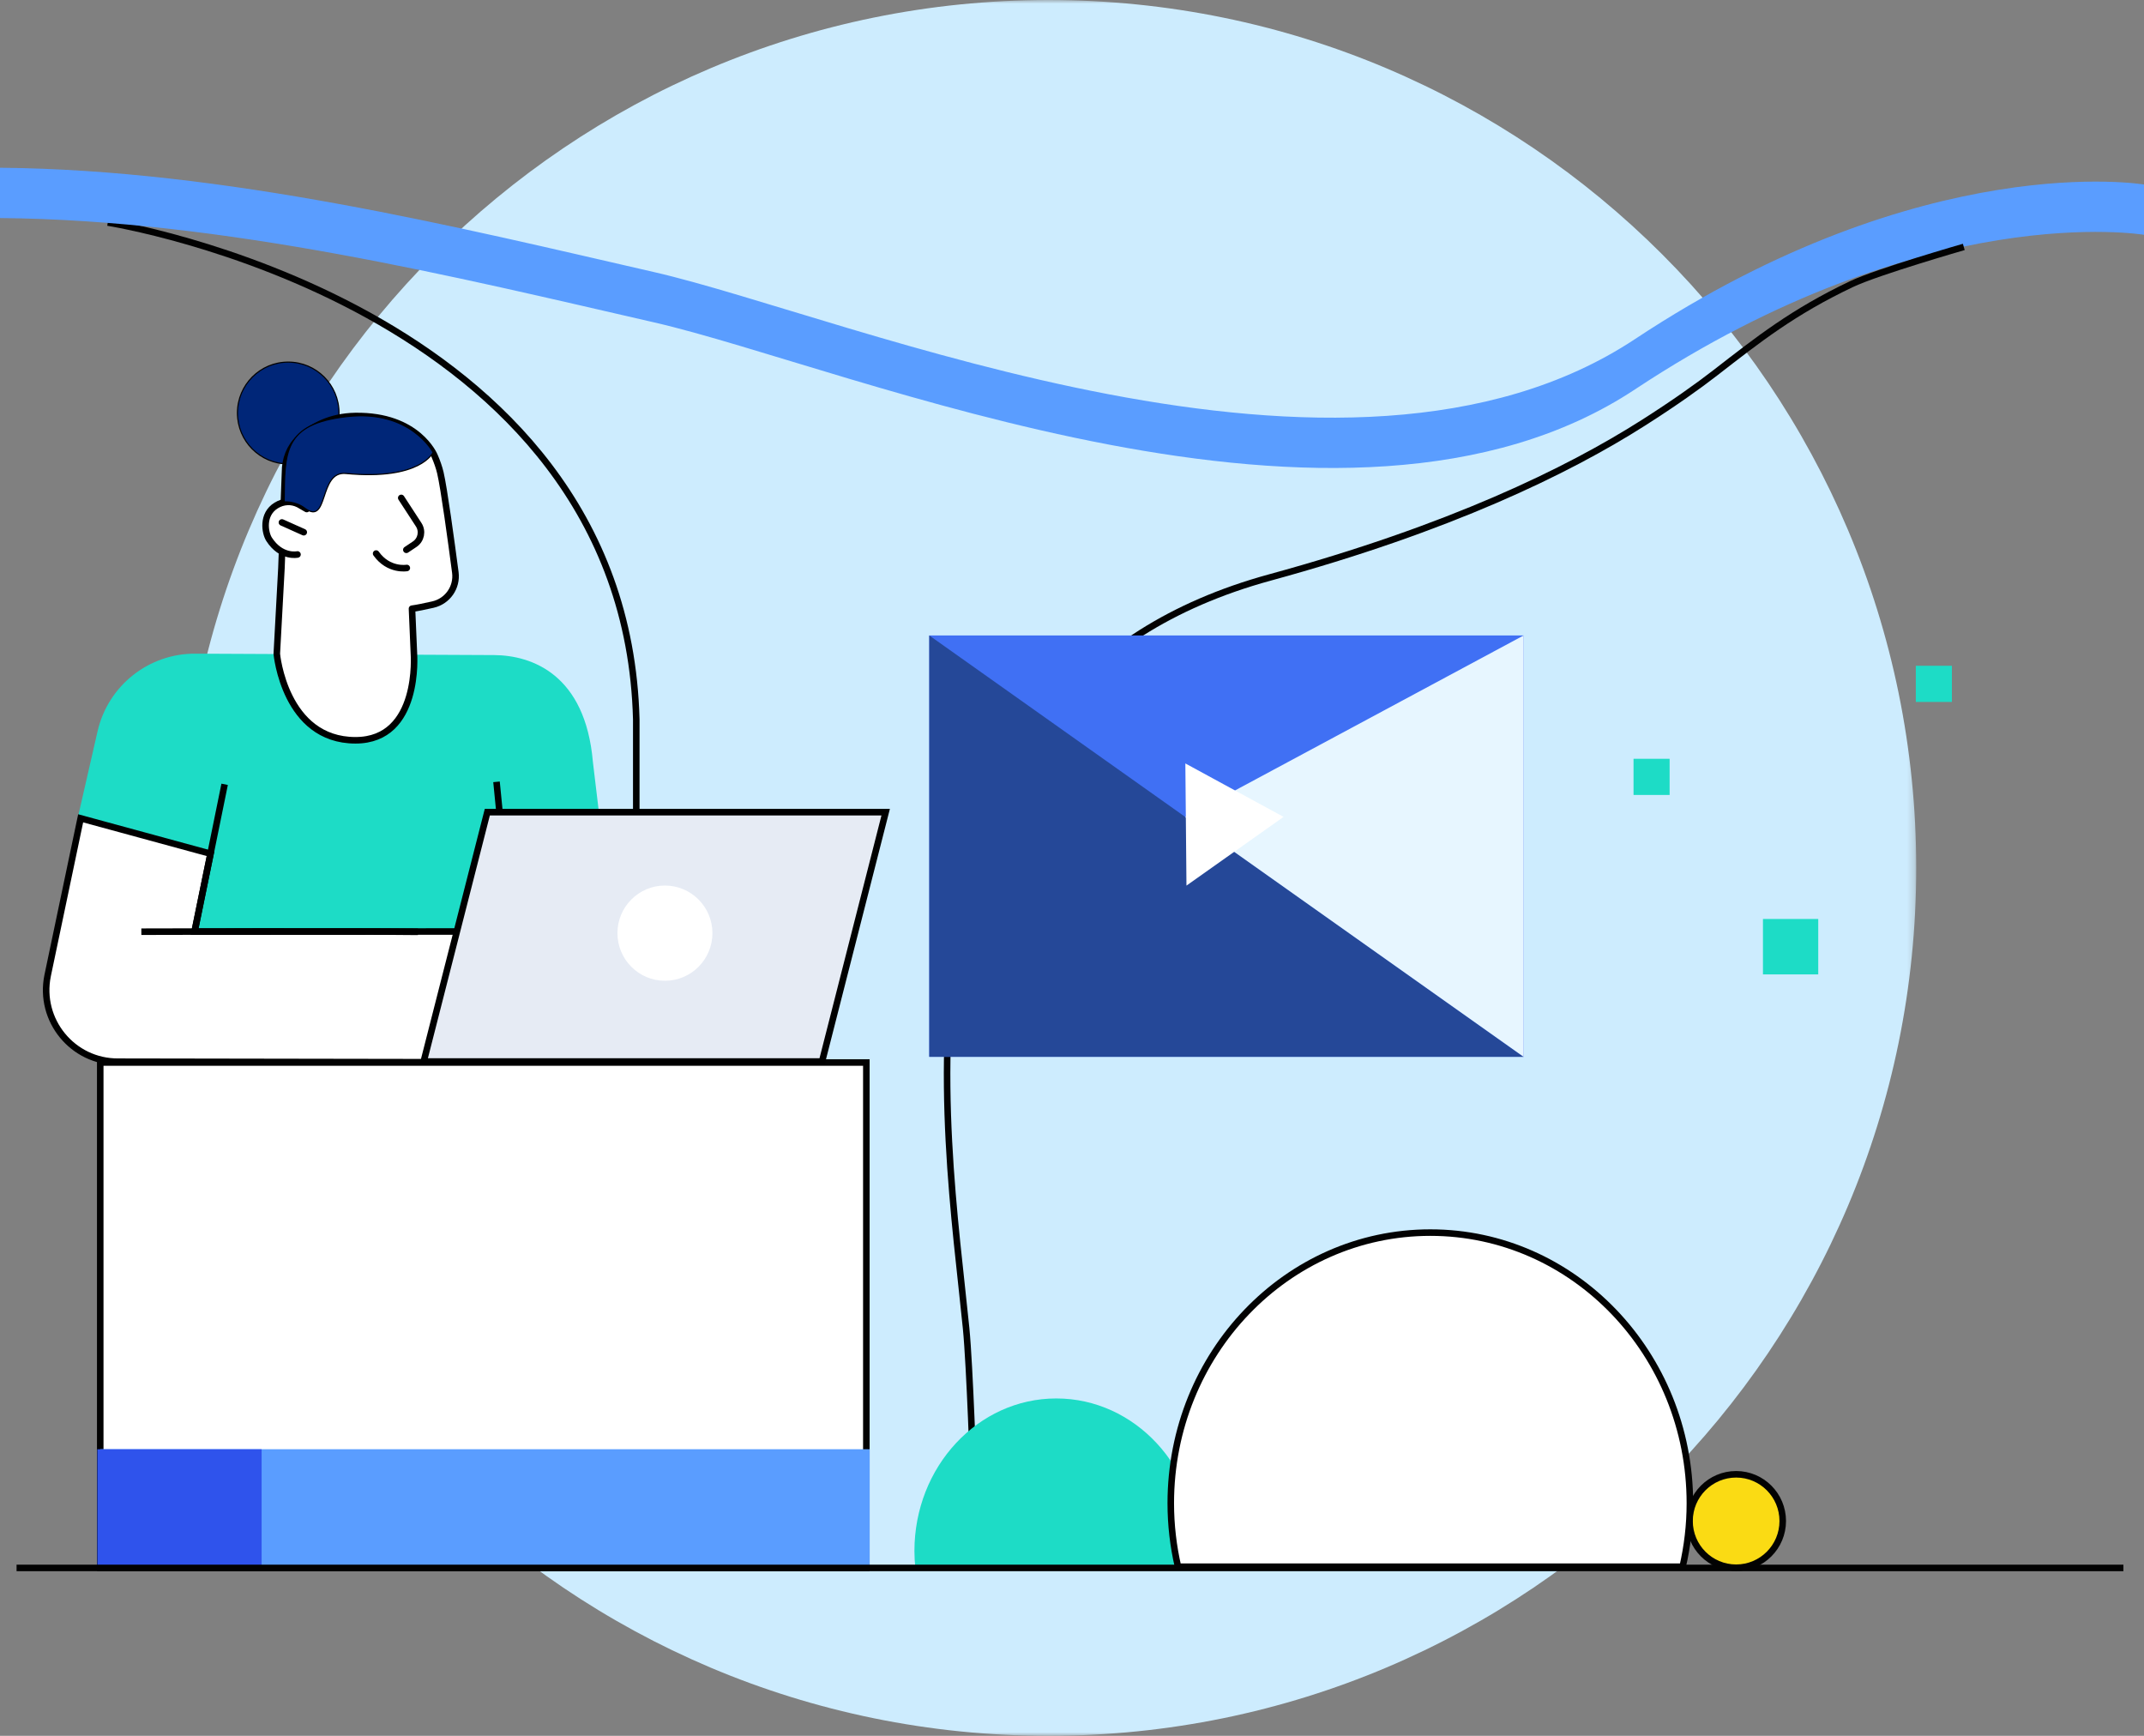
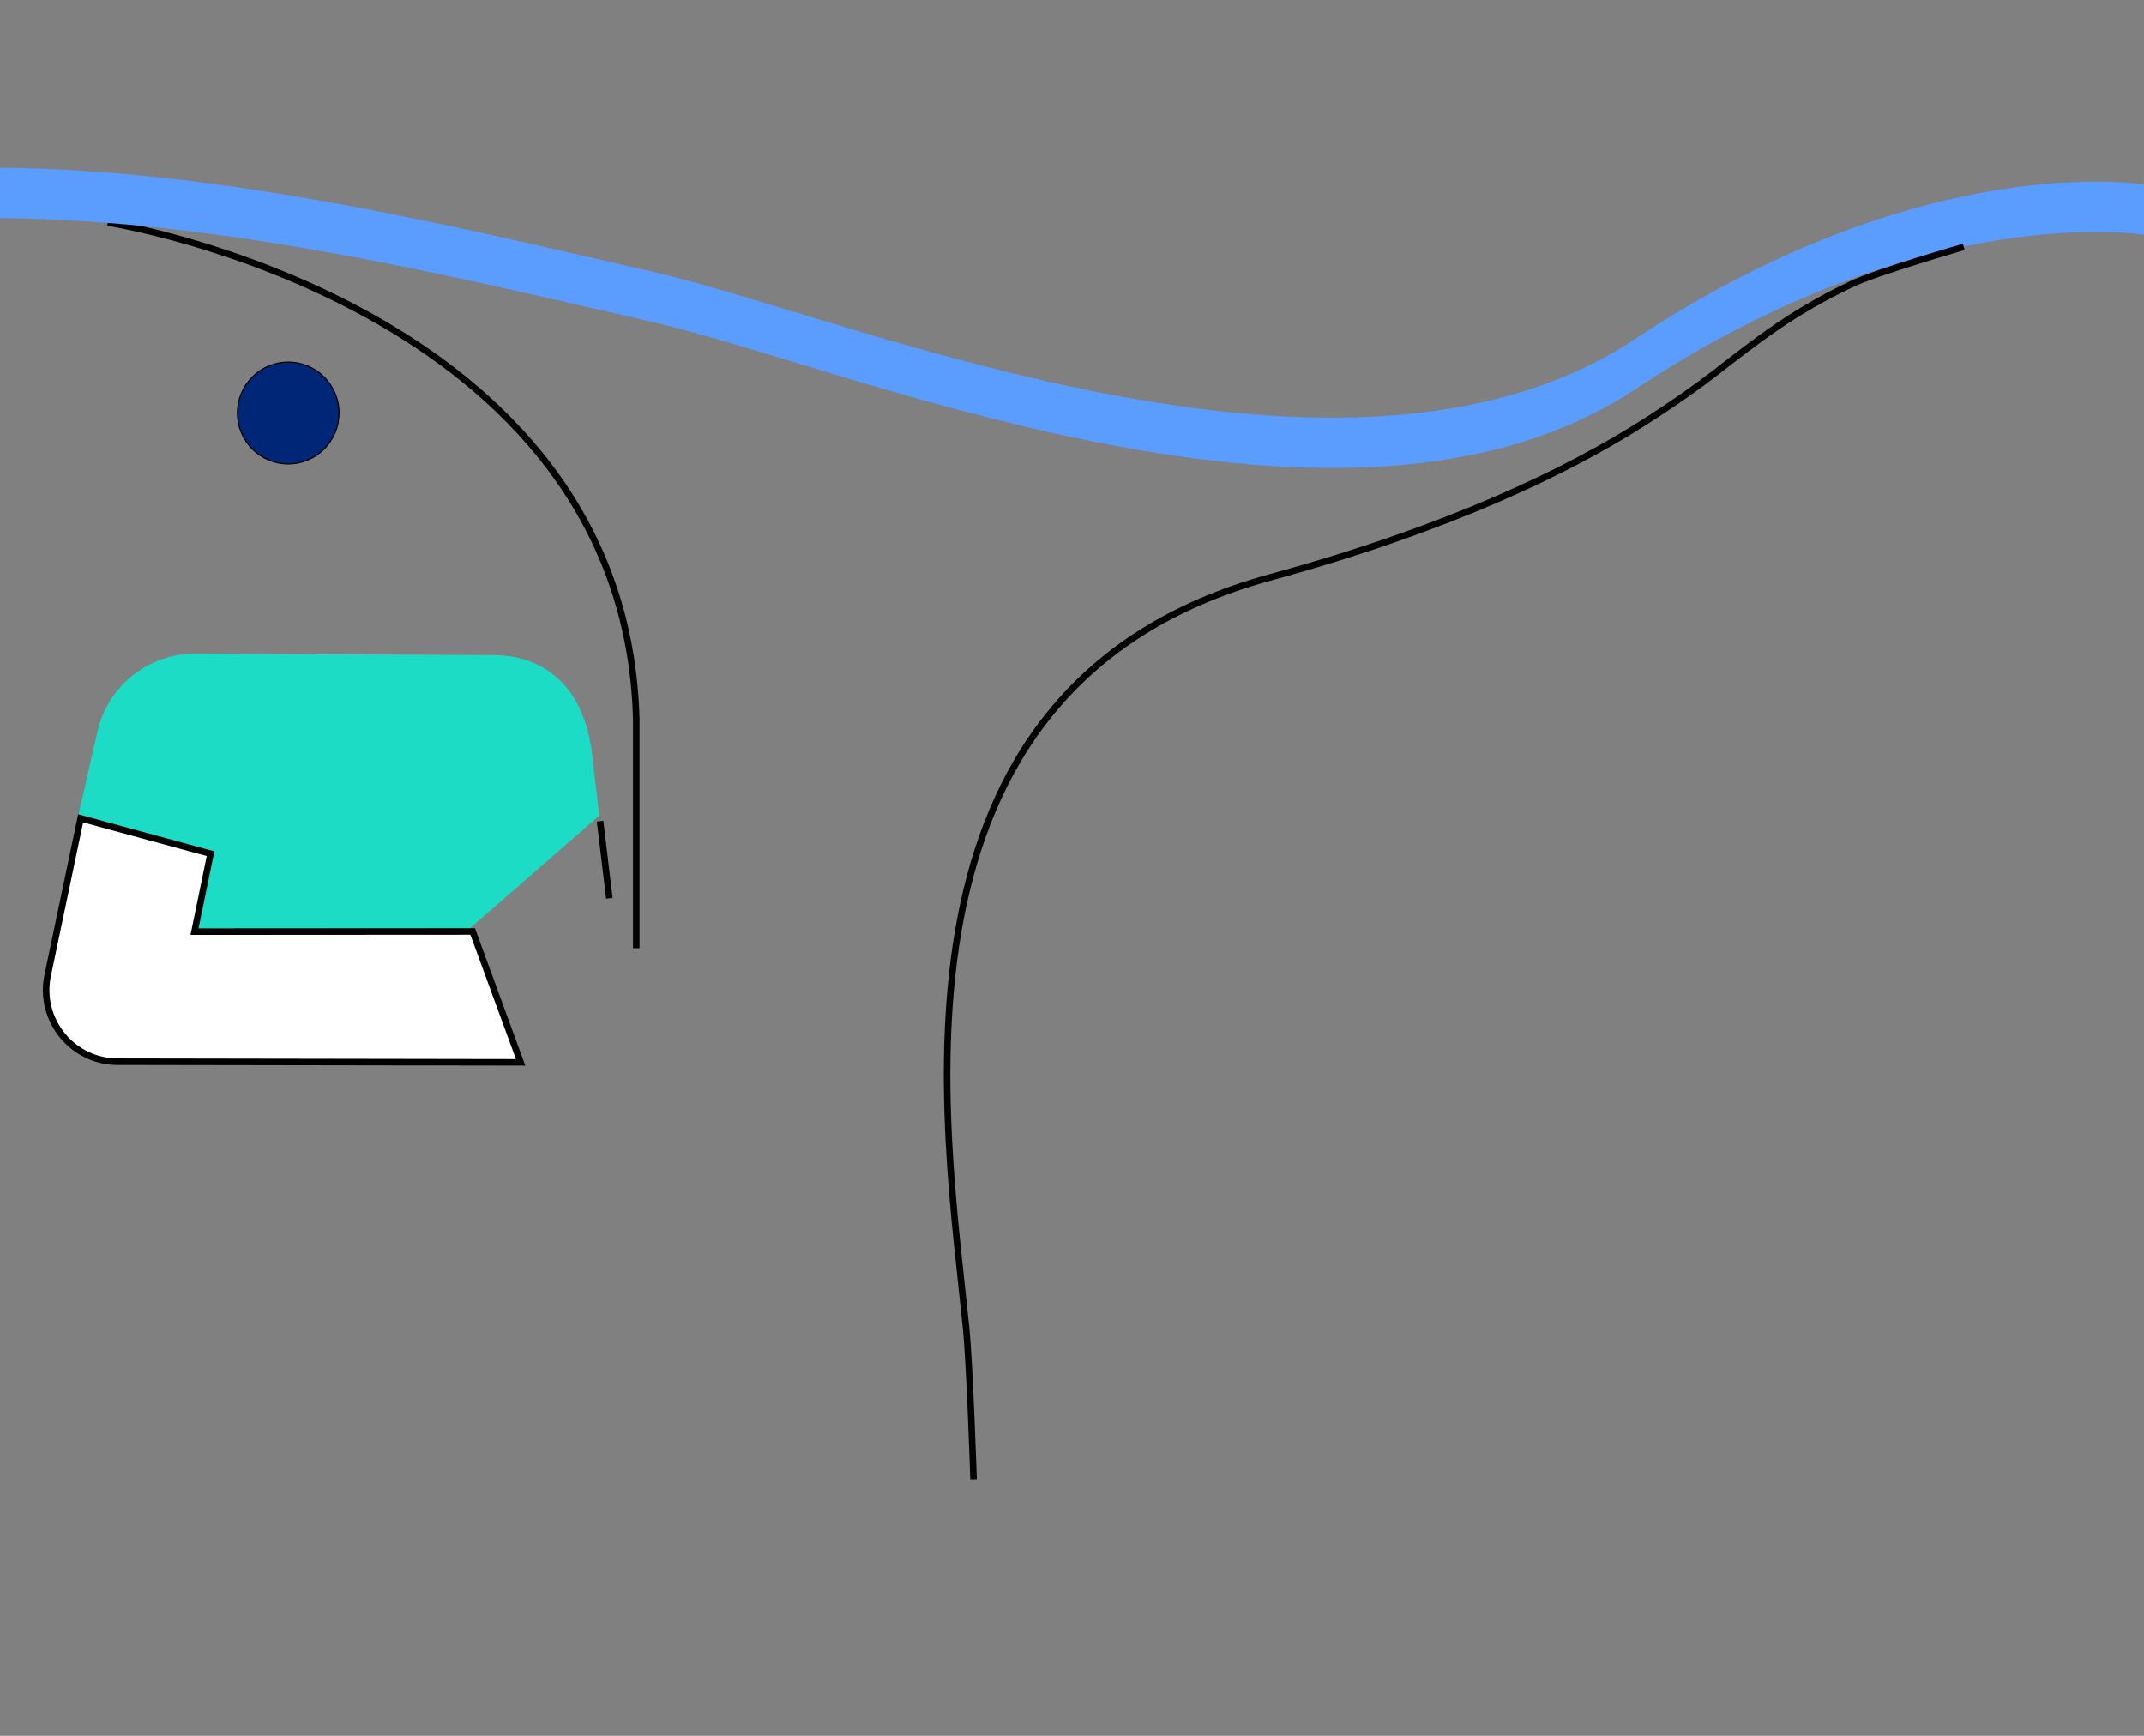
<svg xmlns="http://www.w3.org/2000/svg" xmlns:xlink="http://www.w3.org/1999/xlink" width="294px" height="238px" viewBox="0 0 294 238" version="1.1">
  <rect x="0" y="0" width="294" height="238" fill="#808080" stroke="none" />
  <title>插图</title>
  <desc>Created with Sketch.</desc>
  <defs>
    <polygon id="path-1" points="0.767 0 238.767 0 238.767 238 0.767 238" />
    <polygon id="path-3" points="0.543 55.002 101.84 127.073 101.905 0.768" />
-     <polygon id="path-5" points="0 238 294 238 294 0 0 0" />
  </defs>
  <g id="页面-1" stroke="none" stroke-width="1" fill="none" fill-rule="evenodd">
    <g id="插图">
      <g id="编组" transform="translate(24, 0)">
        <mask id="mask-2" fill="white">
          <use xlink:href="#path-1" />
        </mask>
        <g id="Clip-2" />
-         <path d="M238.767,119 C238.767,184.722 185.489,238 119.767,238 C54.045,238 0.767,184.722 0.767,119 C0.767,53.278 54.045,-0 119.767,-0 C185.489,-0 238.767,53.278 238.767,119" id="Fill-1" fill="#CDECFE" mask="url(#mask-2)" />
      </g>
      <g id="编组" transform="translate(162, 57)">
        <mask id="mask-4" fill="white">
          <use xlink:href="#path-3" />
        </mask>
        <g id="Clip-4" />
        <polygon id="Fill-3" mask="url(#mask-4)" points="0.543 55.002 101.84 127.073 101.905 0.768" />
      </g>
      <g id="编组">
        <path d="M14.776,30.513 C14.776,30.513 85.771,41.644 87.249,98.622 L87.249,130.013" id="Stroke-5" stroke="#020202" stroke-width="0.897" />
        <path d="M10.678,112.071 L13.385,100.243 C14.831,93.986 20.415,89.573 26.822,89.623 L67.776,89.818 C72.923,89.857 80.264,92.458 81.301,104.457 L82.182,111.824 L62.944,128.583 L58.473,127.945 L53.649,127.732 L26.672,127.738 L16.452,113.667 L10.678,112.071 Z" id="Fill-7" fill="#1DDCC6" />
        <path d="M0,23 C30.827,23.256 62.927,31.173 89.678,37.303 C116.428,43.432 184.45,72.803 224.194,46.497 C263.937,20.191 294,25.299 294,25.299 L294,32.195 C294,32.195 263.937,27.086 224.194,53.393 C184.45,79.699 116.428,50.328 89.678,44.199 C62.927,38.069 30.827,30.151 0,29.896 L0,23 Z" id="Fill-9" fill="#5A9DFF" />
        <path d="M32.561,56.627 C32.561,60.482 35.678,63.607 39.523,63.607 C43.369,63.607 46.486,60.482 46.486,56.627 C46.486,52.772 43.369,49.647 39.523,49.647 C35.678,49.647 32.561,52.772 32.561,56.627" id="Fill-11" fill="#002678" />
        <path d="M32.561,56.627 C32.561,60.482 35.678,63.607 39.523,63.607 C43.369,63.607 46.486,60.482 46.486,56.627 C46.486,52.772 43.369,49.647 39.523,49.647 C35.678,49.647 32.561,52.772 32.561,56.627 Z" id="Stroke-13" stroke="#000000" stroke-width="0.153" stroke-linecap="round" stroke-linejoin="round" />
        <path d="M71.393,145.66 L16.214,145.569 C9.976,145.616 5.28,139.889 6.532,133.764 L11.06,112.199 L28.872,117.052 L26.672,127.738 L64.815,127.715 L71.393,145.66 Z" id="Fill-15" fill="#FFFFFF" />
        <path d="M71.393,145.66 L16.214,145.569 C9.976,145.616 5.28,139.889 6.532,133.764 L11.06,112.199 L28.872,117.052 L26.672,127.738 L64.815,127.715 L71.393,145.66 Z" id="Stroke-17" stroke="#000000" stroke-width="0.897" />
        <path d="M83.562,123.165 L82.284,112.59" id="Stroke-19" stroke="#000000" stroke-width="0.897" />
-         <path d="M68.085,107.197 L70.258,129.242" id="Stroke-21" stroke="#000000" stroke-width="0.897" />
        <path d="M133.498,202.803 C133.498,202.803 132.991,187.268 132.479,182.115 C129.734,154.476 119.299,94.154 174.159,79.171 C198.709,72.465 214.93,64.603 225.359,57.965 C229.651,55.231 232.858,52.943 235.227,51.105 C241.136,46.52 245.881,42.761 253.874,38.962 C257.479,37.249 269.289,33.855 269.289,33.855" id="Stroke-23" stroke="#020202" stroke-width="0.897" />
        <mask id="mask-6" fill="white">
          <use xlink:href="#path-5" />
        </mask>
        <g id="Clip-26" />
        <polygon id="Fill-25" fill="#FFFFFF" mask="url(#mask-6)" points="13.745 214.992 118.799 214.992 118.799 145.681 13.745 145.681" />
        <polygon id="Stroke-27" stroke="#020202" stroke-width="0.897" mask="url(#mask-6)" points="13.745 214.992 118.799 214.992 118.799 145.681 13.745 145.681" />
        <polygon id="Fill-28" fill="#4070F4" mask="url(#mask-6)" points="127.428 144.902 208.93 144.902 208.93 87.127 127.428 87.127" />
        <path d="M231.68,208.546 C231.68,212.084 234.541,214.952 238.072,214.952 C241.601,214.952 244.462,212.084 244.462,208.546 C244.462,205.007 241.601,202.139 238.072,202.139 C234.541,202.139 231.68,205.007 231.68,208.546" id="Fill-29" fill="#FADB14" mask="url(#mask-6)" />
        <path d="M231.68,208.546 C231.68,212.084 234.541,214.952 238.072,214.952 C241.601,214.952 244.462,212.084 244.462,208.546 C244.462,205.007 241.601,202.139 238.072,202.139 C234.541,202.139 231.68,205.007 231.68,208.546 Z" id="Stroke-30" stroke="#020202" stroke-width="0.897" stroke-linecap="round" stroke-linejoin="round" mask="url(#mask-6)" />
        <path d="M125.52,215 C125.441,214.232 125.392,213.455 125.392,212.665 C125.392,201.109 134.102,191.741 144.847,191.741 C155.593,191.741 164.304,201.109 164.304,212.665 C164.304,213.455 164.254,214.232 164.174,215 L125.52,215 Z" id="Fill-31" fill="#1DDCC6" mask="url(#mask-6)" />
        <polygon id="Fill-32" fill="#5A9DFF" mask="url(#mask-6)" points="13.745 214.992 119.257 214.992 119.257 198.703 13.745 198.703" />
        <polygon id="Fill-33" fill="#2F53EC" mask="url(#mask-6)" points="13.347 214.992 35.874 214.992 35.874 198.707 13.347 198.707" />
        <polygon id="Fill-34" fill="#254898" mask="url(#mask-6)" points="208.931 144.902 127.429 87.127 127.429 144.902" />
        <path d="M291.175,214.978 L2.271,214.978" id="Stroke-35" stroke="#020202" stroke-width="0.897" mask="url(#mask-6)" />
        <path d="M161.537,214.808 C160.893,212.016 160.544,209.105 160.544,206.107 C160.544,185.614 176.479,169.001 196.137,169.001 C215.794,169.001 231.729,185.614 231.729,206.107 C231.729,209.105 231.38,212.016 230.735,214.808 L161.537,214.808 Z" id="Fill-36" fill="#FFFFFF" mask="url(#mask-6)" />
        <path d="M161.537,214.808 C160.893,212.016 160.544,209.105 160.544,206.107 C160.544,185.614 176.479,169.001 196.137,169.001 C215.794,169.001 231.729,185.614 231.729,206.107 C231.729,209.105 231.38,212.016 230.735,214.808 L161.537,214.808 Z" id="Stroke-37" stroke="#020202" stroke-width="0.897" mask="url(#mask-6)" />
-         <path d="M37.956,89.644 C37.956,89.644 39.041,101.501 48.748,101.501 C57.702,101.501 56.758,89.597 56.758,89.597 L56.495,83.457 C57.13,83.378 58.239,83.148 59.356,82.896 C61.37,82.444 62.709,80.535 62.438,78.483 C61.861,74.099 60.889,66.976 60.386,64.824 C60.215,64.096 59.922,63.258 59.586,62.496 C59.586,62.496 57.325,56.898 48.7,57.04 C45.251,57.097 42.752,58.468 40.995,60.094 L40.972,60.115 C39.709,61.29 39.078,62.999 39.084,64.727 L38.593,77.881 L37.956,89.644 Z" id="Fill-38" fill="#FFFFFF" mask="url(#mask-6)" />
        <path d="M37.956,89.644 C37.956,89.644 39.041,101.501 48.748,101.501 C57.702,101.501 56.758,89.597 56.758,89.597 L56.495,83.457 C57.13,83.378 58.239,83.148 59.356,82.896 C61.37,82.444 62.709,80.535 62.438,78.483 C61.861,74.099 60.889,66.976 60.386,64.824 C60.215,64.096 59.922,63.258 59.586,62.496 C59.586,62.496 57.325,56.898 48.7,57.04 C45.251,57.097 42.752,58.468 40.995,60.094 L40.972,60.115 C39.709,61.29 39.078,62.999 39.084,64.727 L38.593,77.881 L37.956,89.644 Z" id="Stroke-39" stroke="#000000" stroke-width="0.897" stroke-linecap="round" stroke-linejoin="round" mask="url(#mask-6)" />
        <g mask="url(#mask-6)">
          <g transform="translate(36, 68)">
            <path d="M6.059,1.792 L4.946,1.15 C3.952,0.646 2.832,0.719 1.881,1.3 C-0.114,2.52 0.334,5.071 0.904,5.949 C2.568,8.516 4.795,8.024 4.795,8.024" id="Fill-40" stroke="none" fill="#FFFFFF" fill-rule="evenodd" />
            <path d="M6.059,1.792 L4.946,1.15 C3.952,0.646 2.832,0.719 1.881,1.3 C-0.114,2.52 0.334,5.071 0.904,5.949 C2.568,8.516 4.795,8.024 4.795,8.024" id="Stroke-41" stroke="#000000" stroke-width="0.897" fill="none" stroke-linecap="round" stroke-linejoin="round" />
          </g>
        </g>
        <path d="M55.786,77.876 C55.786,77.876 53.298,78.315 51.576,75.897" id="Stroke-42" stroke="#000000" stroke-width="0.897" stroke-linecap="round" stroke-linejoin="round" mask="url(#mask-6)" />
        <path d="M55.021,68.268 L57.412,71.941 C57.992,72.831 57.749,74.024 56.866,74.616 L55.72,75.383" id="Stroke-43" stroke="#000000" stroke-width="0.897" stroke-linecap="round" stroke-linejoin="round" mask="url(#mask-6)" />
        <path d="M41.773,69.661 C45.142,72.188 43.634,64.559 47.413,64.918 C57.722,65.898 59.384,62.018 59.384,62.018 C59.384,62.018 56.311,56.127 47.569,57.119 C38.828,58.111 39.04,62.008 38.969,68.811 C38.969,68.811 40.485,68.695 41.773,69.661" id="Fill-44" fill="#002678" mask="url(#mask-6)" />
        <path d="M41.773,69.661 C45.142,72.188 43.634,64.559 47.413,64.918 C57.722,65.898 59.384,62.018 59.384,62.018 C59.384,62.018 56.311,56.127 47.569,57.119 C38.828,58.111 39.04,62.008 38.969,68.811 C38.969,68.811 40.485,68.695 41.773,69.661 Z" id="Stroke-45" stroke="#000000" stroke-width="0.153" stroke-linecap="round" stroke-linejoin="round" mask="url(#mask-6)" />
        <polygon id="Fill-46" fill="#E6EBF4" mask="url(#mask-6)" points="112.725 145.544 58.099 145.544 66.824 111.356 121.45 111.356" />
        <polygon id="Stroke-47" stroke="#000000" stroke-width="0.897" mask="url(#mask-6)" points="112.725 145.544 58.099 145.544 66.824 111.356 121.45 111.356" />
        <g mask="url(#mask-6)">
          <g transform="translate(26, 107)">
            <path d="M4.804,0.538 L0.674,20.808" id="Fill-48" stroke="none" fill="#FEFEFE" fill-rule="evenodd" />
            <path d="M4.804,0.538 L0.674,20.808" id="Stroke-49" stroke="#000000" stroke-width="0.897" fill="none" />
          </g>
        </g>
        <path d="M19.383,127.744 C19.383,127.744 47.73,127.65 57.316,127.763" id="Stroke-50" stroke="#000000" stroke-width="0.897" mask="url(#mask-6)" />
        <polygon id="Fill-51" fill="#E7F6FF" mask="url(#mask-6)" points="208.931 87.127 208.931 144.902 162.528 112.042" />
        <polygon id="Fill-52" fill="#1DDCC6" mask="url(#mask-6)" points="224.002 108.996 228.949 108.996 228.949 104.037 224.002 104.037" />
-         <polygon id="Fill-53" fill="#1DDCC6" mask="url(#mask-6)" points="241.749 133.6 249.33 133.6 249.33 126 241.749 126" />
        <polygon id="Fill-54" fill="#1DDCC6" mask="url(#mask-6)" points="262.71 96.242 267.657 96.242 267.657 91.283 262.71 91.283" />
        <polygon id="Fill-55" fill="#FFFFFF" mask="url(#mask-6)" points="162.543 104.673 162.696 121.425 176.01 112.002" />
        <path d="M84.668,127.944 C84.668,131.549 87.584,134.472 91.18,134.472 C94.776,134.472 97.692,131.549 97.692,127.944 C97.692,124.339 94.776,121.416 91.18,121.416 C87.584,121.416 84.668,124.339 84.668,127.944" id="Fill-56" fill="#FFFFFF" mask="url(#mask-6)" />
        <g mask="url(#mask-6)">
          <g transform="translate(38, 71)">
            <path d="M3.653,1.973 L0.66,0.632" id="Fill-57" stroke="none" fill="#FFFFFF" fill-rule="evenodd" />
            <path d="M3.653,1.973 L0.66,0.632" id="Stroke-58" stroke="#000000" stroke-width="0.897" fill="none" stroke-linecap="round" stroke-linejoin="round" />
          </g>
        </g>
      </g>
    </g>
  </g>
</svg>